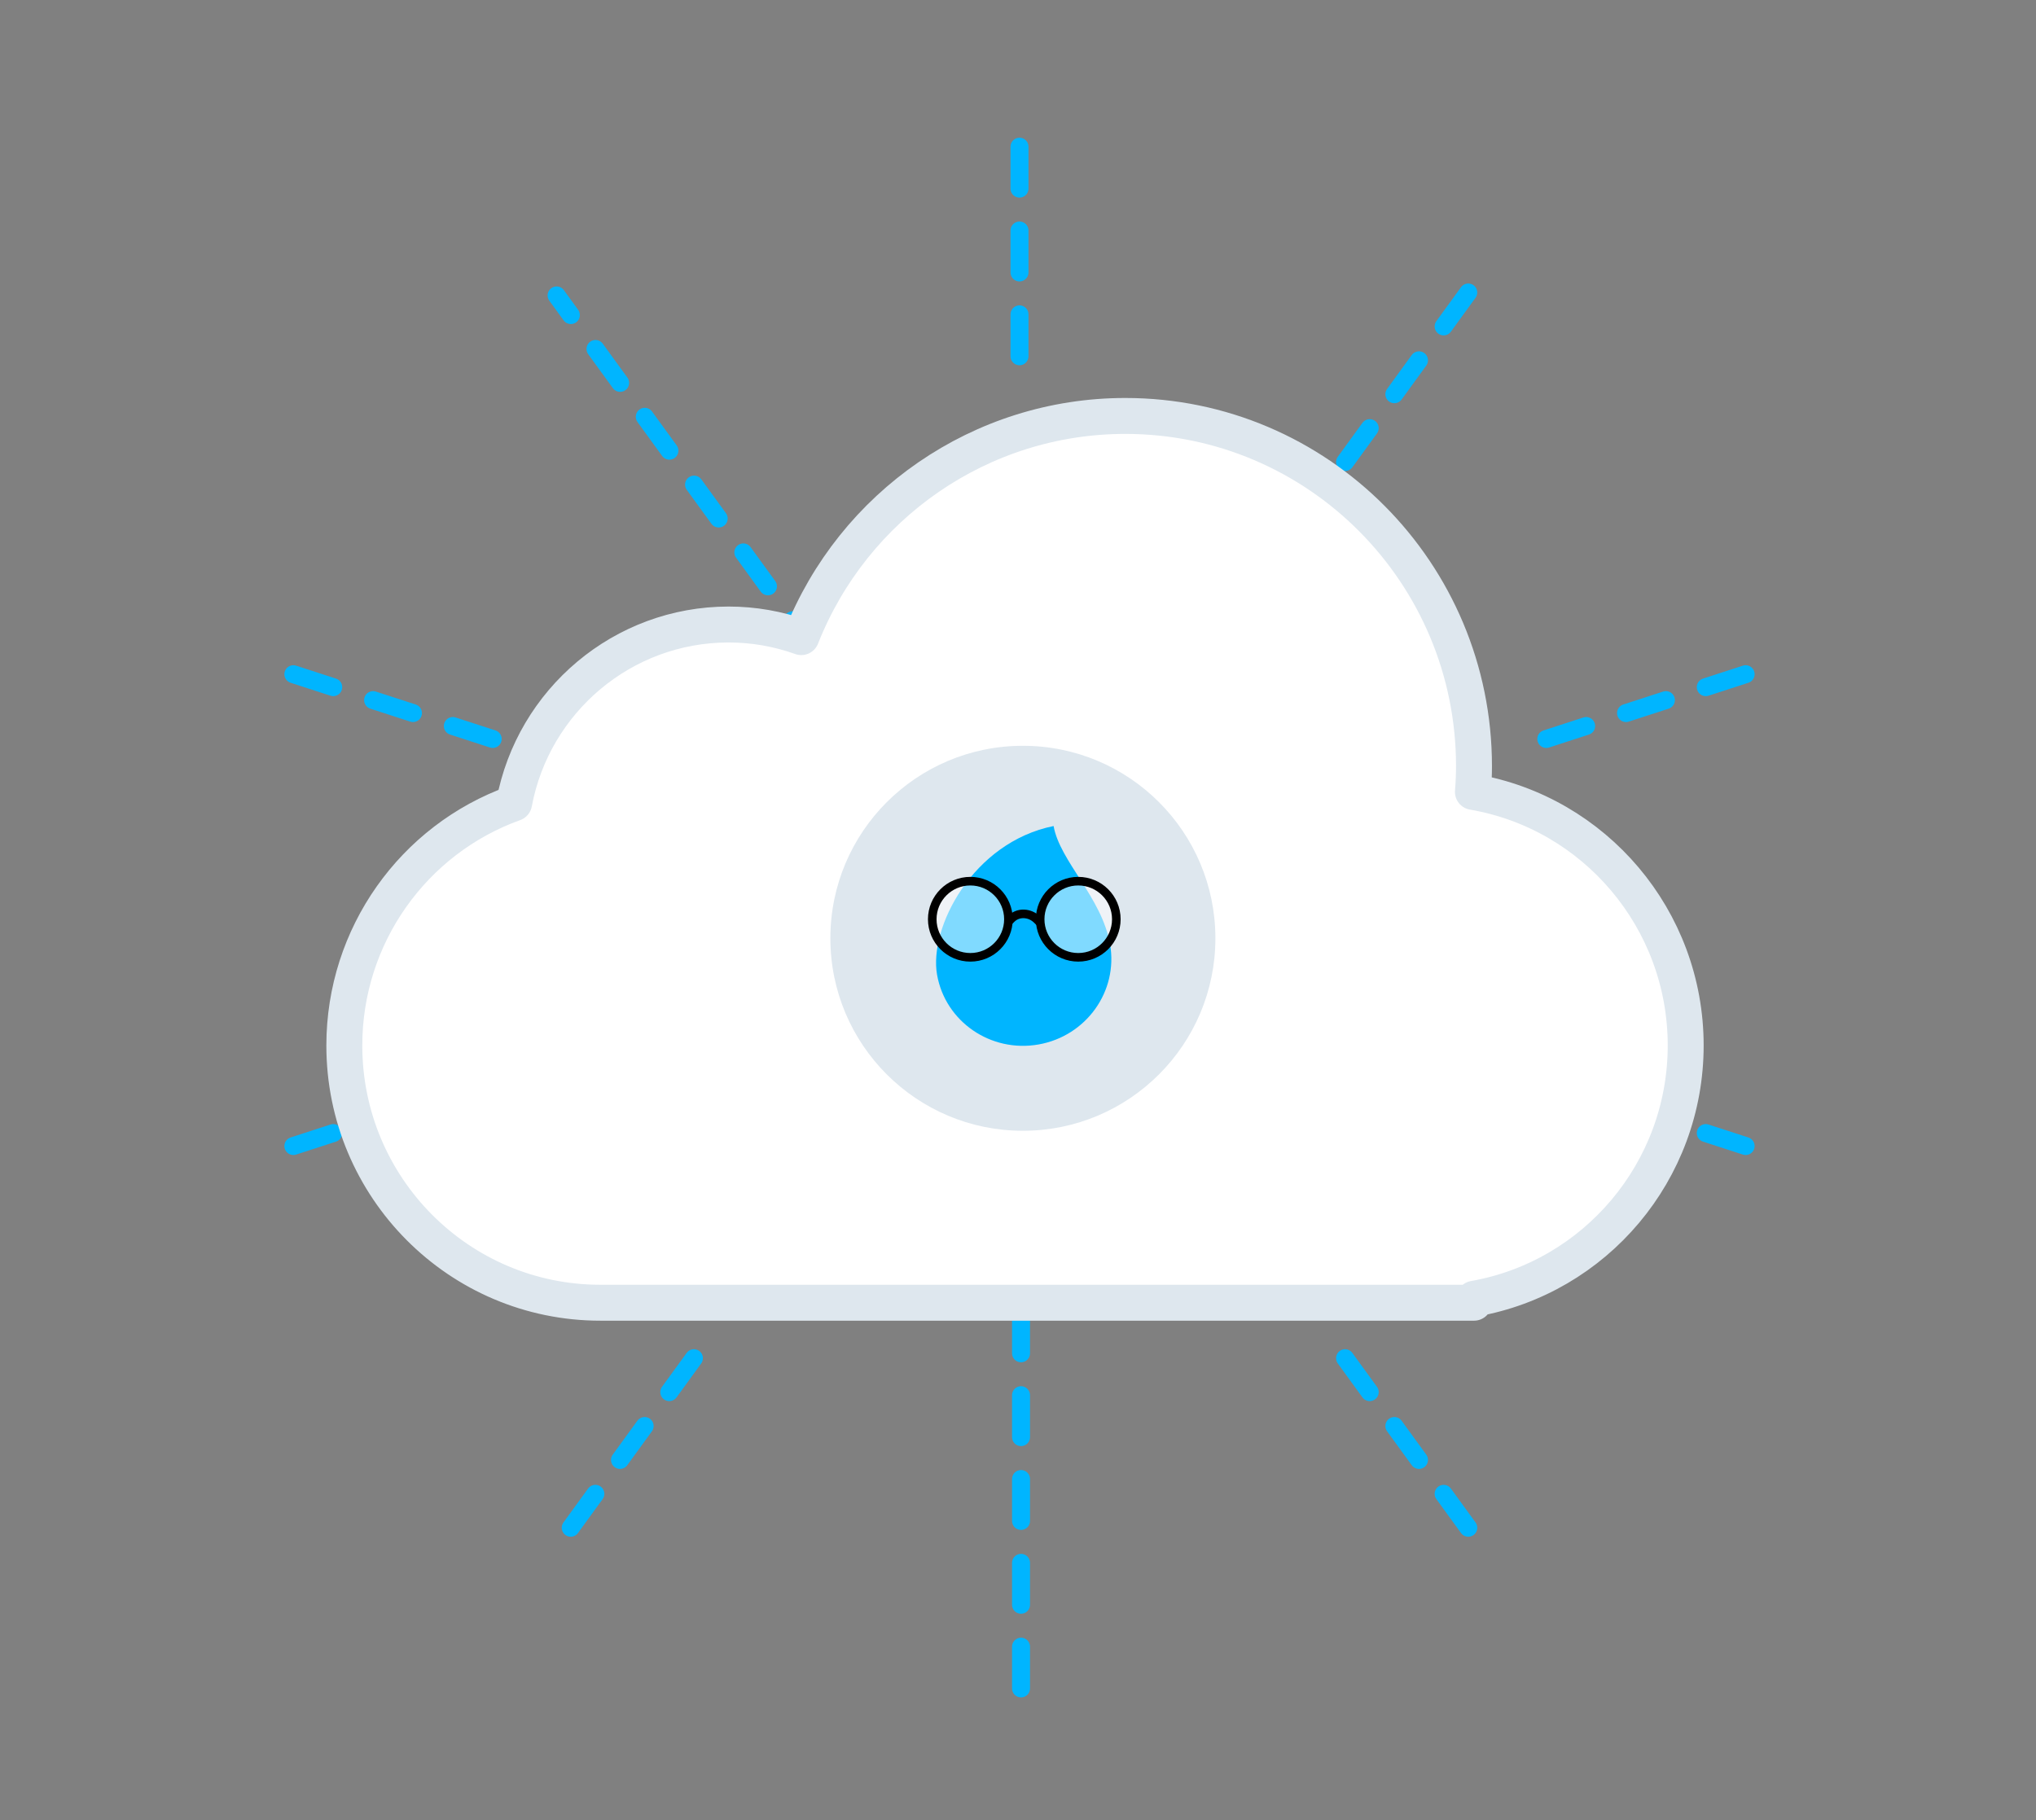
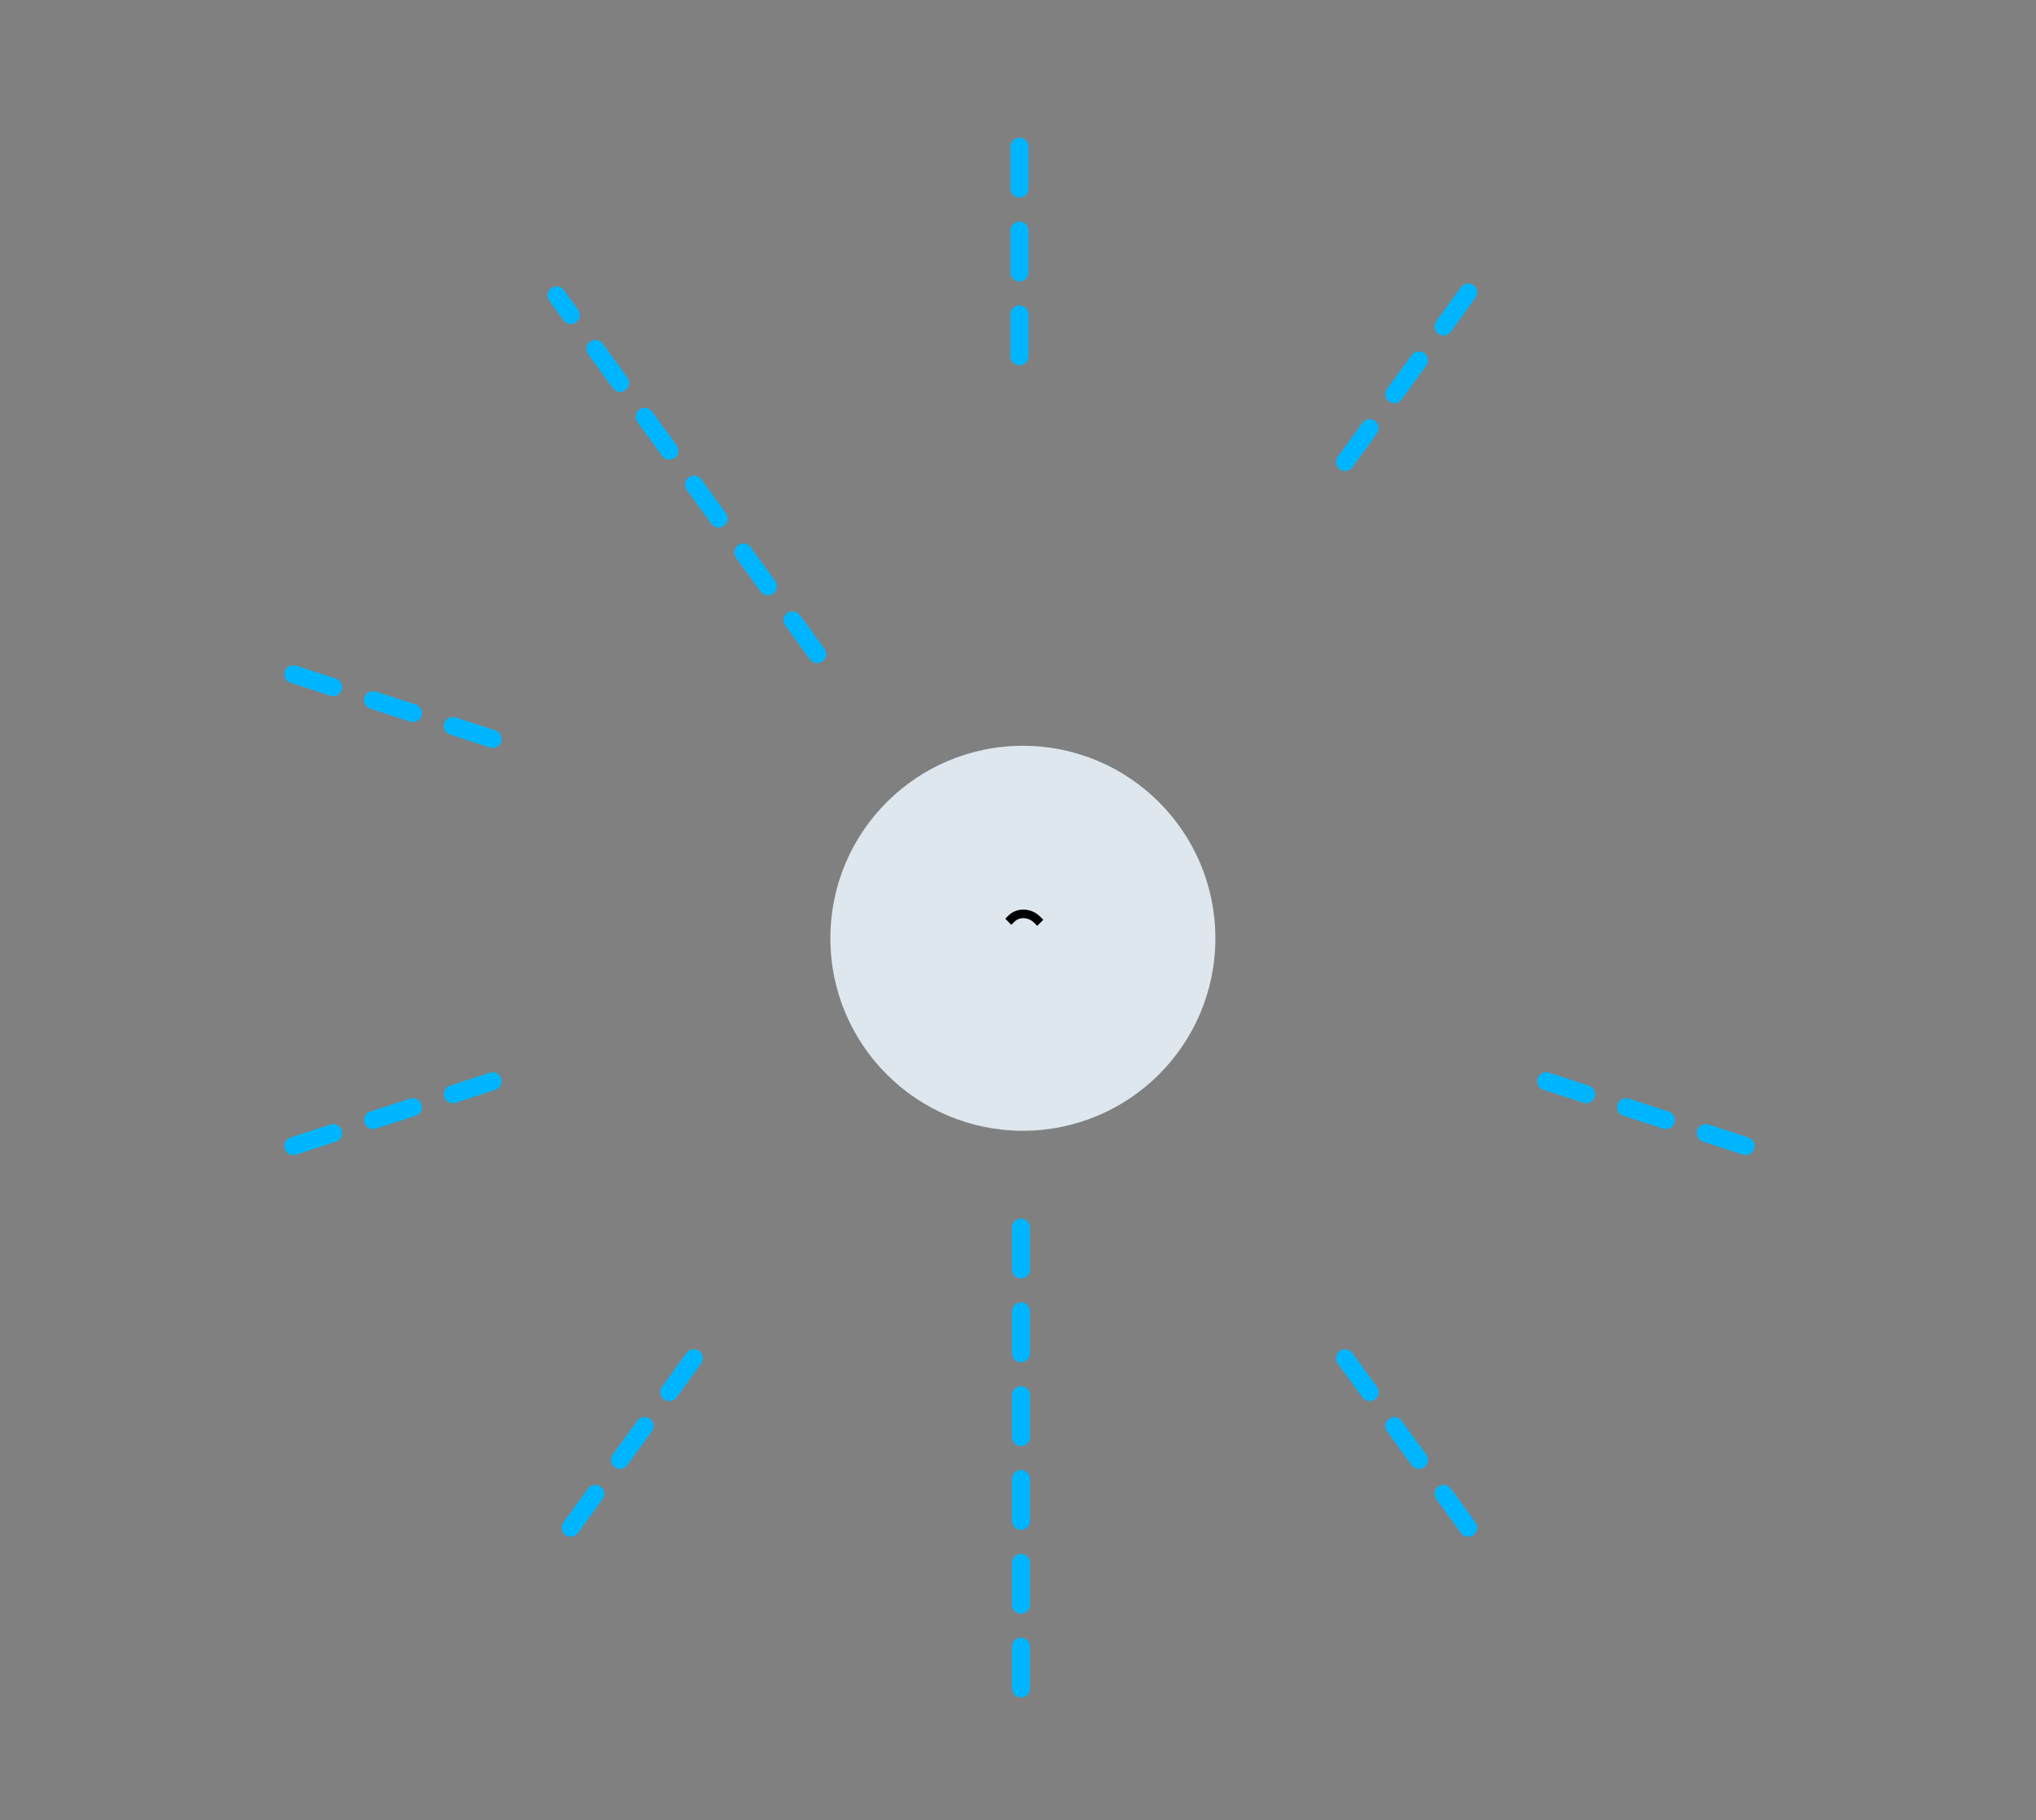
<svg xmlns="http://www.w3.org/2000/svg" width="340" height="304" viewBox="0 0 340 304">
  <rect x="0" y="0" width="340" height="304" fill="#808080" stroke="none" />
  <defs>
    <linearGradient id="feature-illustration-1-a" x1="23.162%" x2="50%" y1="0%" y2="50%">
      <stop offset="0%" />
      <stop offset="100%" />
    </linearGradient>
  </defs>
  <g fill="none" transform="translate(45 21)">
-     <path stroke="#00B5FF" stroke-dasharray="7" stroke-linecap="round" stroke-linejoin="round" stroke-width="3" d="M125.25,38.5 L125.25,0.5 M179.62,56.166 L201.956,25.423 M213.223,102.416 L249.363,90.673 M213.223,159.584 L249.363,171.327 M179.62,205.834 L201.956,236.577 M125.506,184.013 L125.506,260.987 M70.88,205.834 L48.544,236.577 M37.277,159.584 L1.137,171.327 M37.277,102.416 L1.137,90.673 M91.475,88.249 L47.949,28.34" />
+     <path stroke="#00B5FF" stroke-dasharray="7" stroke-linecap="round" stroke-linejoin="round" stroke-width="3" d="M125.25,38.5 L125.25,0.5 M179.62,56.166 L201.956,25.423 M213.223,102.416 M213.223,159.584 L249.363,171.327 M179.62,205.834 L201.956,236.577 M125.506,184.013 L125.506,260.987 M70.88,205.834 L48.544,236.577 M37.277,159.584 L1.137,171.327 M37.277,102.416 L1.137,90.673 M91.475,88.249 L47.949,28.34" />
    <g transform="translate(15 51)">
-       <path fill="#FFF" stroke="#DEE7EE" stroke-linecap="round" stroke-linejoin="round" stroke-width="6" d="M25.854,62.142 C29.057,45.008 44.005,32.3 61.676,32.3 C65.85,32.3 69.933,33.022 73.81,34.406 C82.512,12.374 103.782,-2.533 127.916,-2.533 C160.08,-2.533 186.149,23.664 186.149,55.971 C186.149,57.368 186.088,58.783 185.968,60.254 C206.271,63.73 221.5,81.494 221.5,102.603 C221.5,123.631 206.38,141.354 186.149,144.907 L186.149,145.57 L40.269,145.57 C16.643,145.57 -2.503,126.33 -2.5,102.606 C-2.5,84.269 9.034,68.184 25.854,62.142 Z" />
      <g transform="translate(78.667 52.556)">
        <circle cx="32.148" cy="32.148" r="32.148" fill="#DEE7EE" />
        <g transform="translate(13.778 11.481)">
-           <path fill="#00B5FF" d="M17.903,38.671 C26.004,38.671 32.571,32.219 32.571,24.259 C32.571,16.299 26.715,9.158 26.715,3.179 C12.937,3.523 3.236,16.299 3.236,24.259 C3.236,32.219 9.803,38.671 17.903,38.671 Z" transform="rotate(-10 17.903 20.925)" />
          <g stroke-linecap="square" stroke-linejoin="round" stroke-width="1.435" transform="translate(3.236 11.128)">
-             <ellipse cx="6.36" cy="6.359" fill="#FFF" fill-opacity=".5" stroke="url(#feature-illustration-1-a)" rx="6.36" ry="6.359" />
-             <ellipse cx="24.379" cy="6.359" fill="#FFF" fill-opacity=".5" stroke="url(#feature-illustration-1-a)" rx="6.36" ry="6.359" />
            <path stroke="#000" d="M16.959,4.892 C15.203,4.892 13.78,6.206 13.78,7.826" transform="rotate(45 15.37 6.359)" />
          </g>
        </g>
      </g>
    </g>
  </g>
</svg>